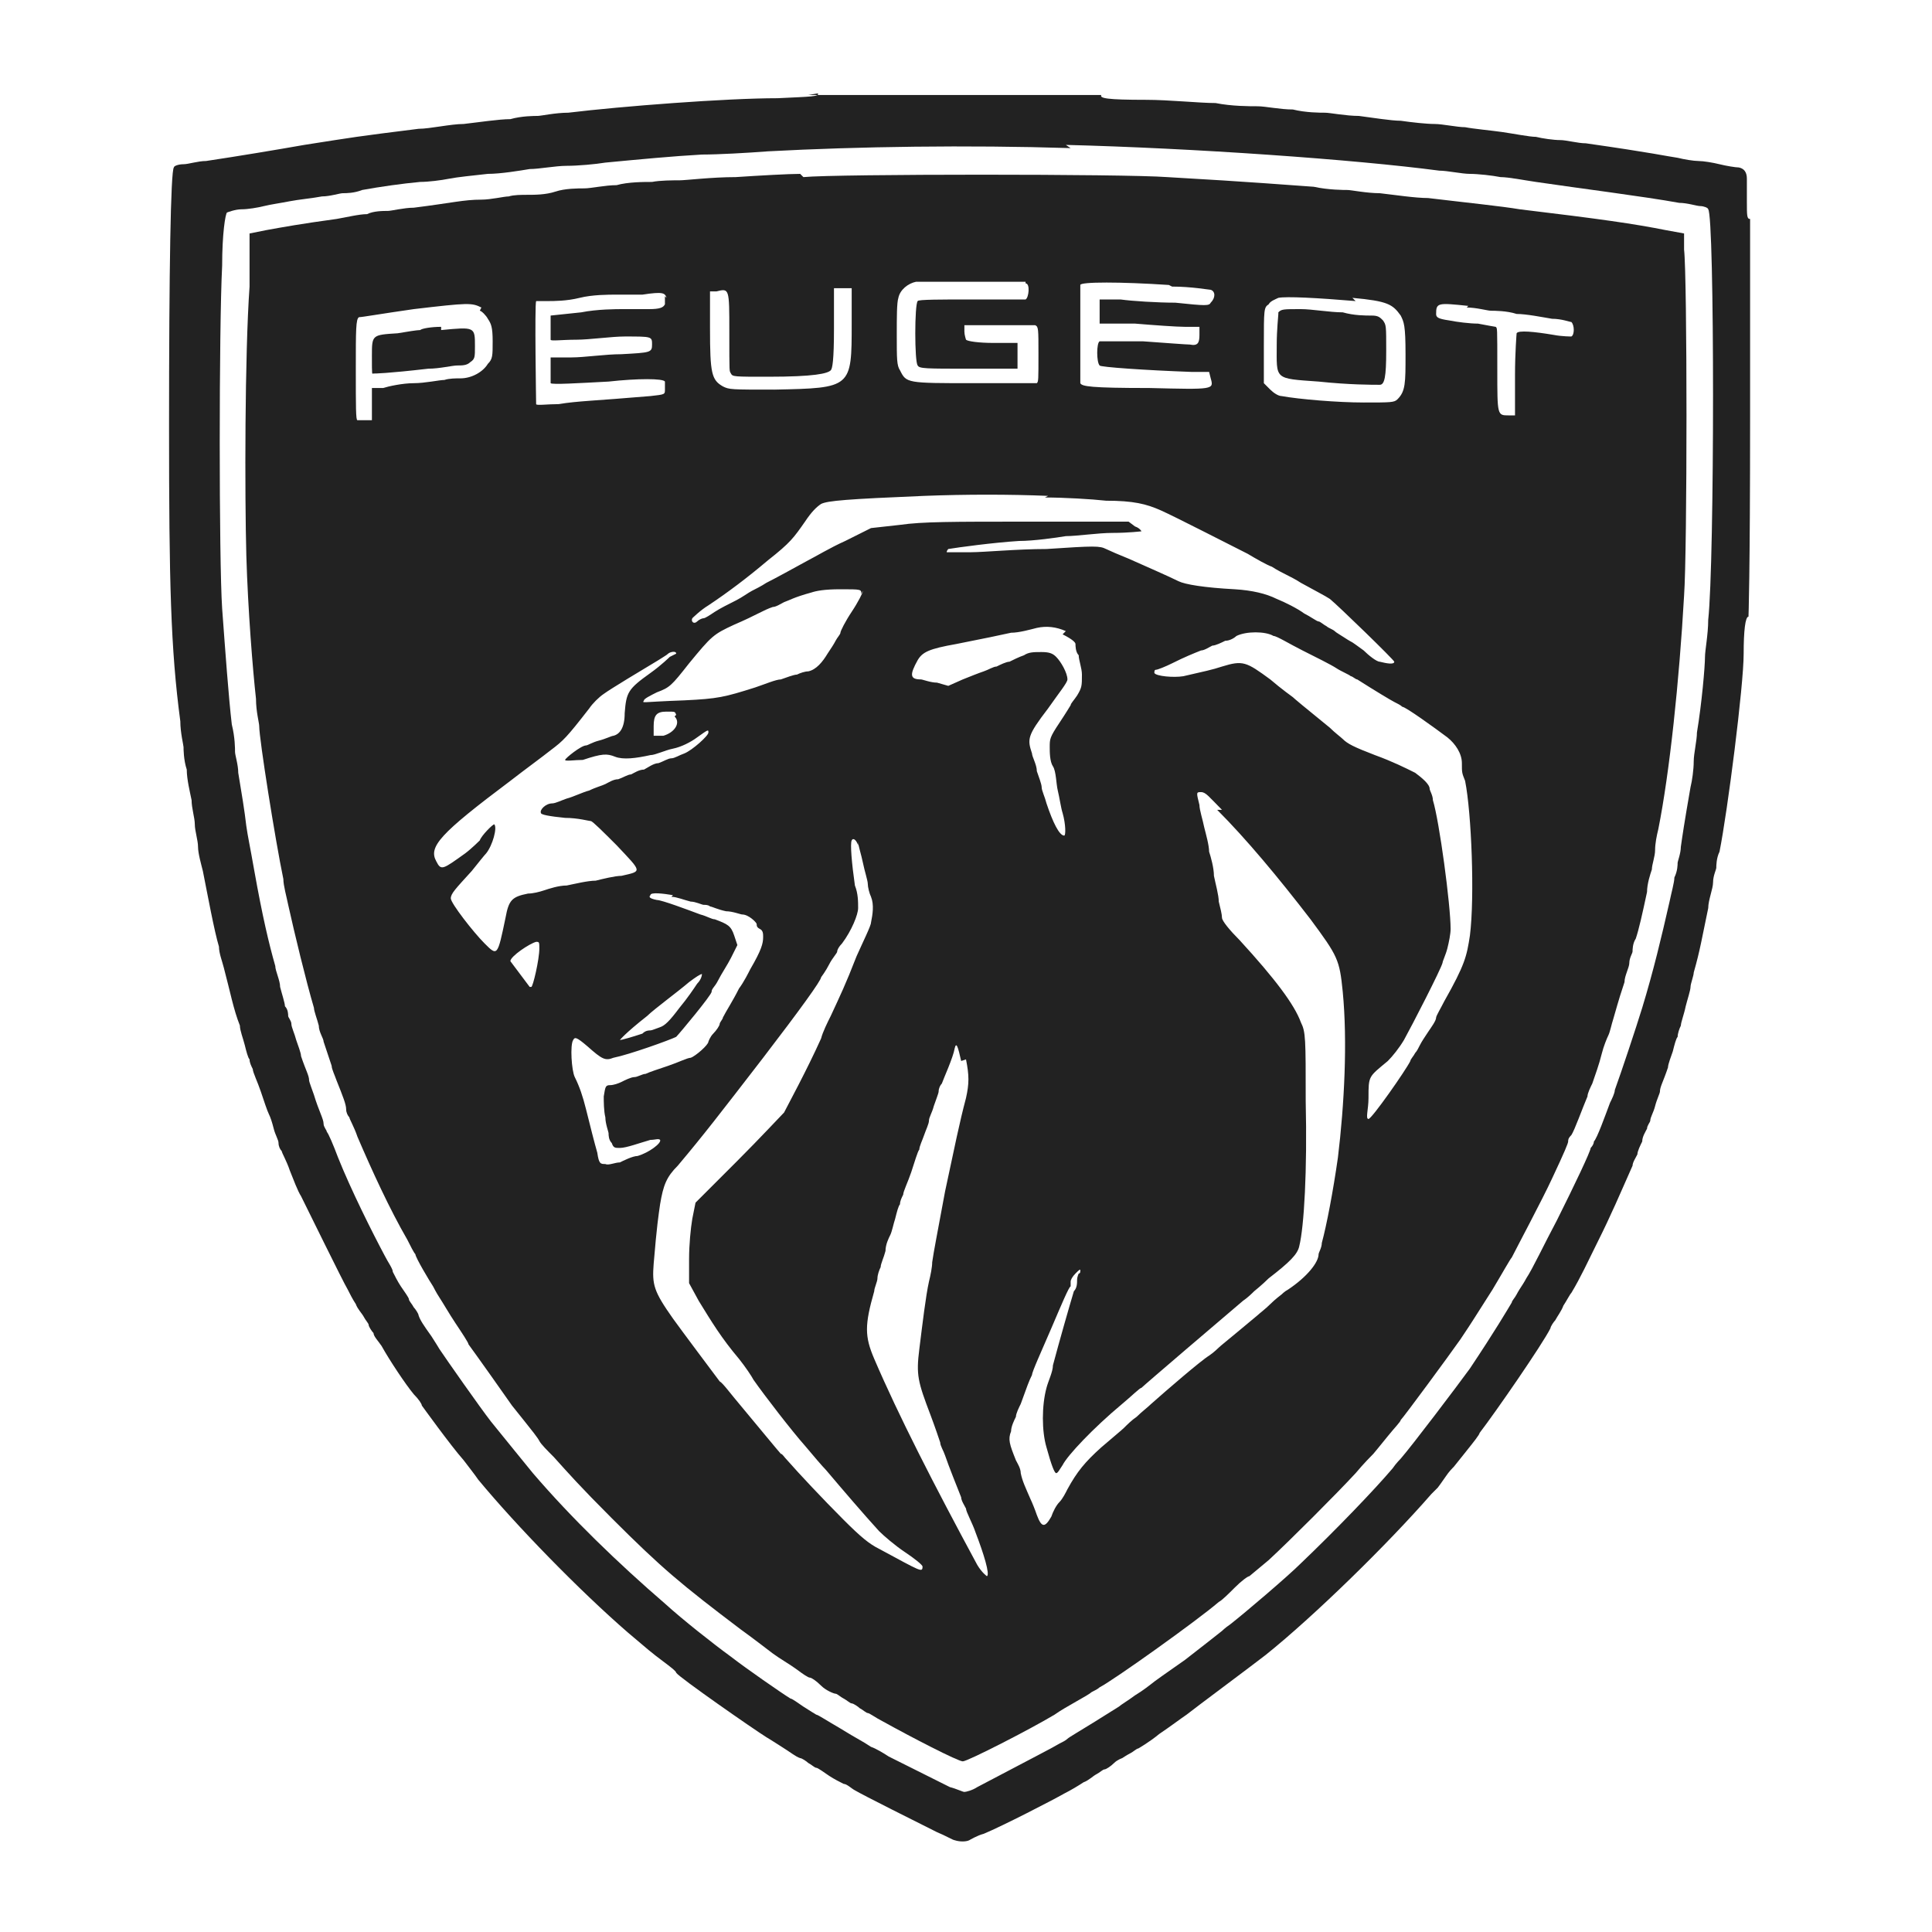
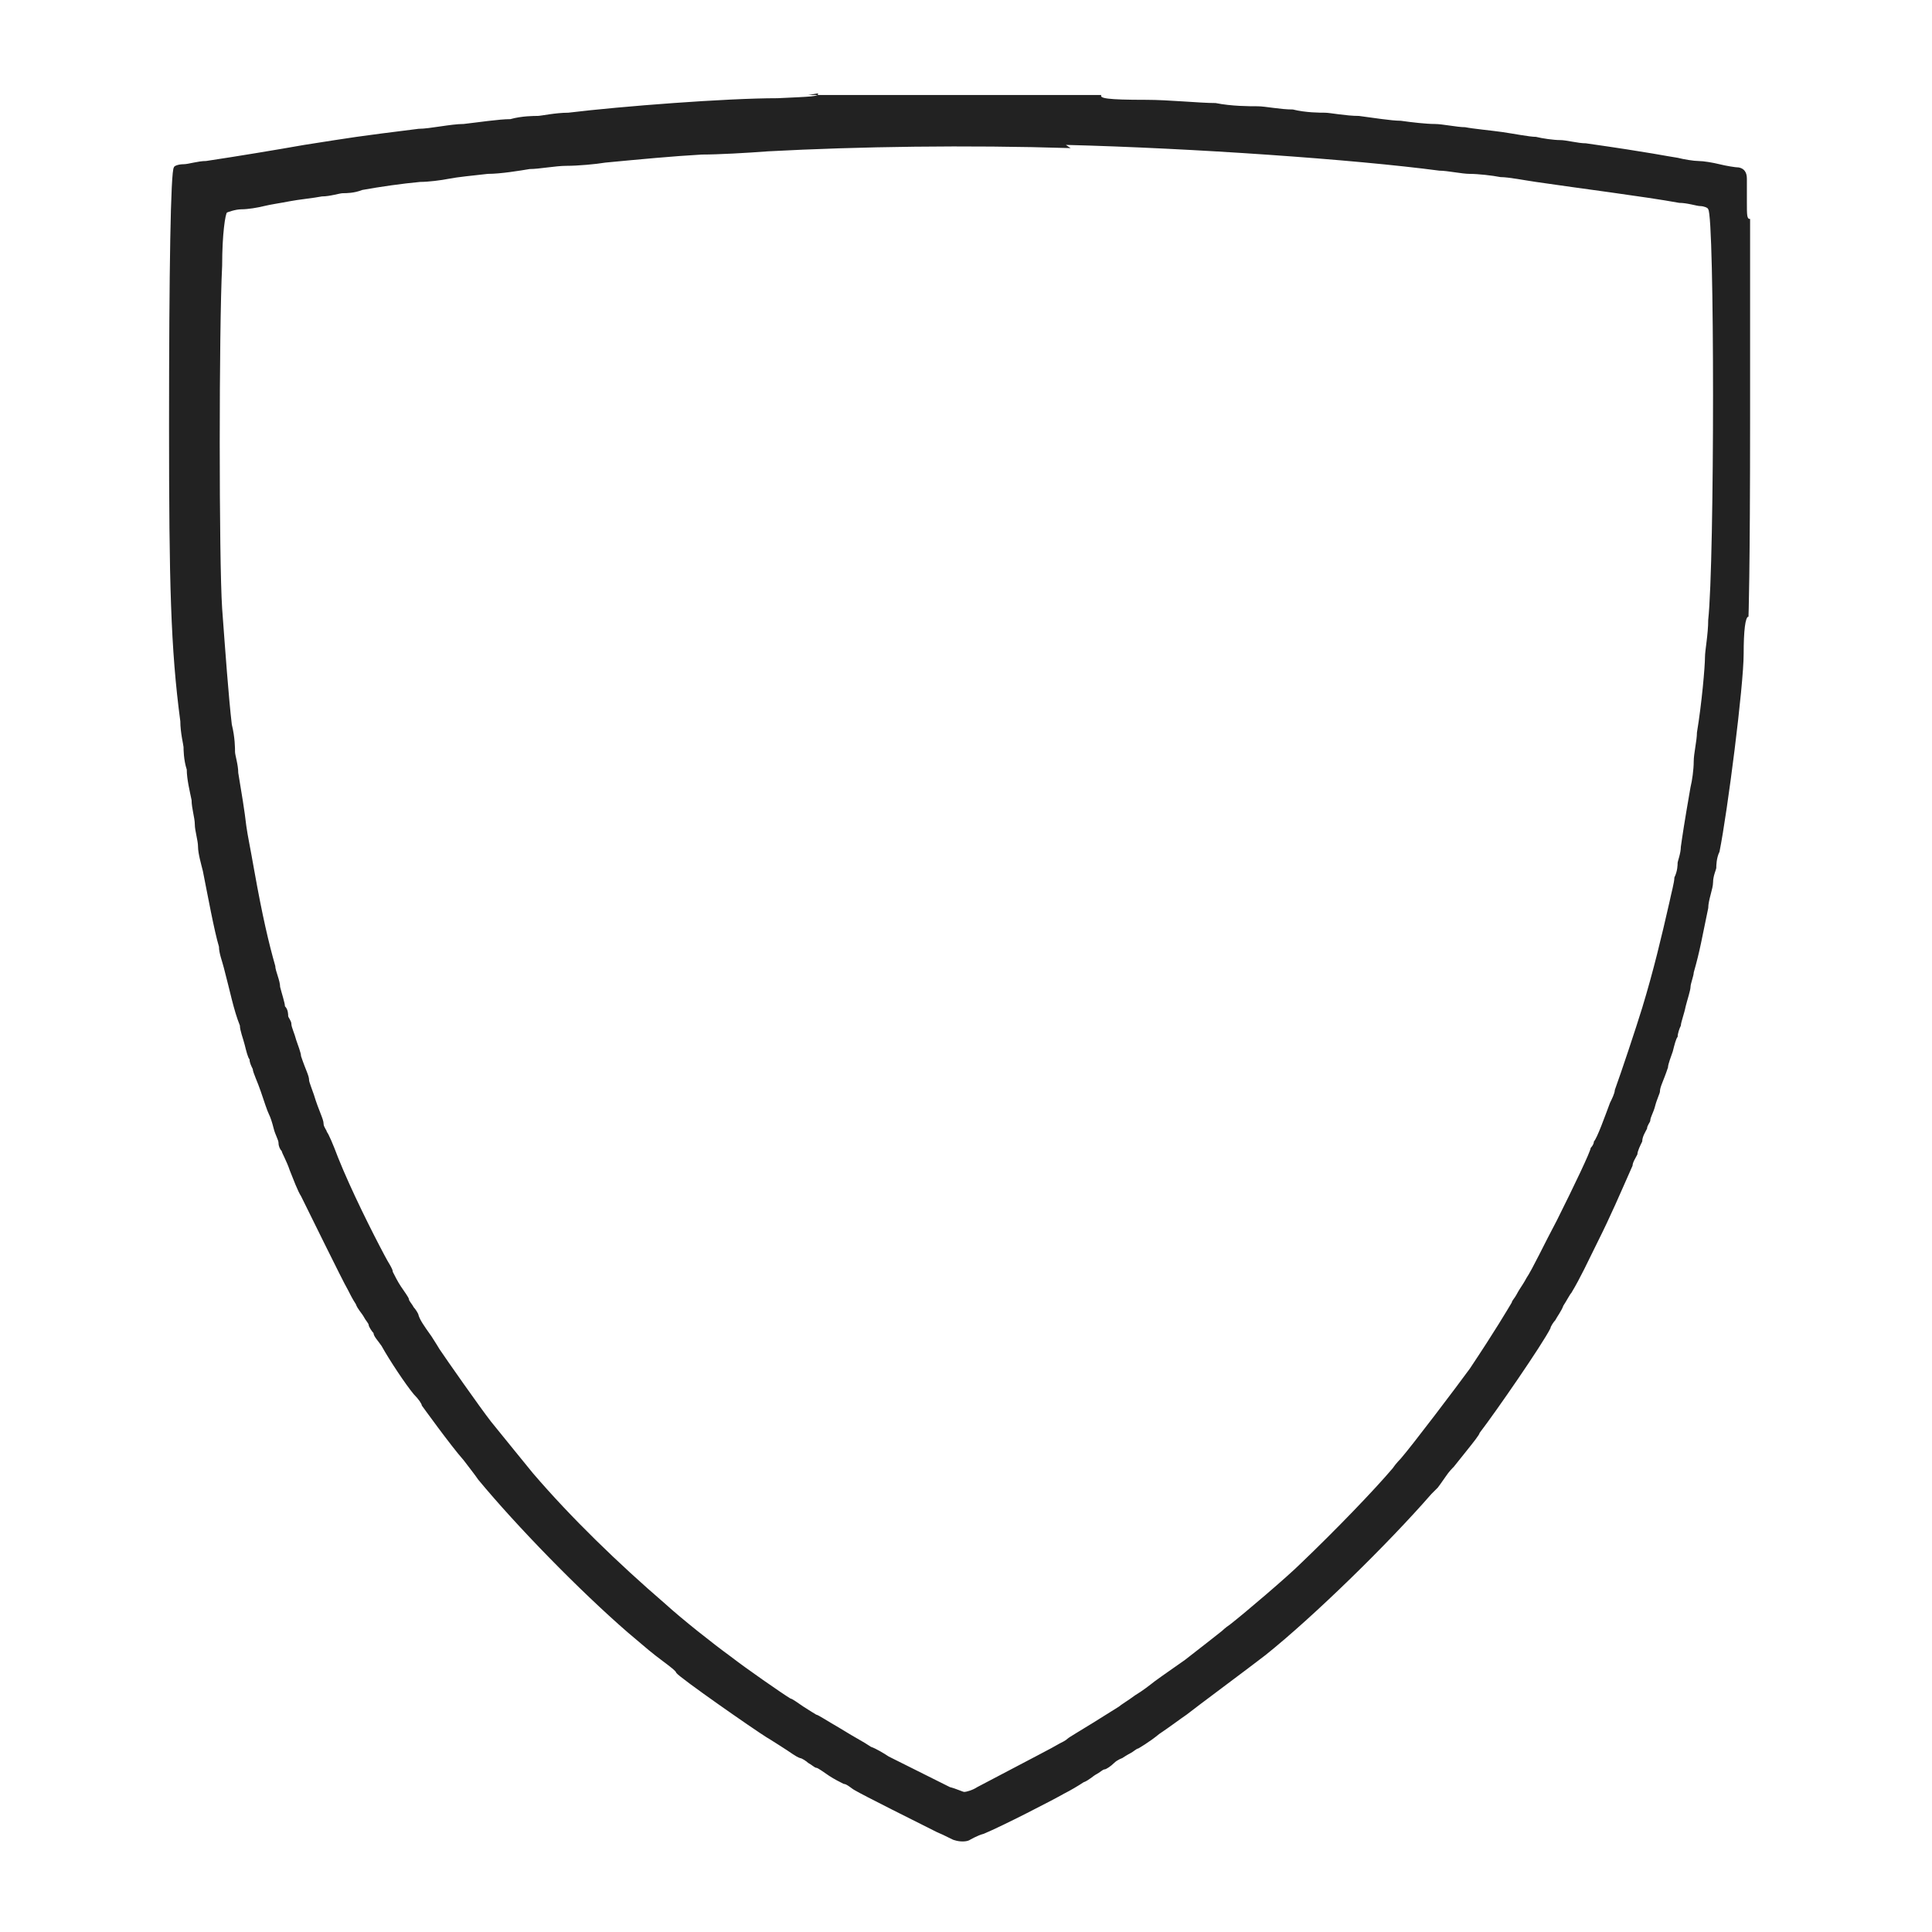
<svg xmlns="http://www.w3.org/2000/svg" id="Calque_1" viewBox="0 0 120 120">
  <defs>
    <style>
      .st0 {
        fill: #222;
      }
    </style>
  </defs>
  <path class="st0" d="M50.8,5.8c.1.2-.4.2-2.5.3-3.2,0-9.7.5-13,.9-.8,0-1.7.2-1.9.2s-1,0-1.7.2c-.7,0-2,.2-2.9.3-.8,0-2.1.3-2.8.3-4,.5-3.9.5-7.1,1-1.7.3-4.1.7-6.1,1-.5,0-1.1.2-1.4.2-.3,0-.6.1-.6.2-.2.2-.3,6.4-.3,16.1s.1,13.8.7,18.3c0,.7.2,1.5.2,1.6s0,.8.2,1.4c0,.6.2,1.4.3,1.9,0,.5.2,1.1.2,1.5,0,.4.2,1,.2,1.4s.2,1.1.3,1.5c.3,1.5.7,3.7,1,4.7,0,.4.2.9.3,1.3.4,1.5.6,2.6,1,3.6,0,.3.2.8.3,1.2s.2.8.3.9c0,.2.1.4.2.6,0,.2.3.8.5,1.4s.4,1.2.5,1.4.2.5.3.9.3.7.3.9c0,.2.1.4.2.5,0,.1.3.6.5,1.2.2.5.5,1.3.7,1.6.4.8,2.6,5.3,2.9,5.8.1.2.3.6.5.9.1.3.4.6.5.8.1.2.3.4.3.5s.2.4.3.5c0,.2.3.5.5.8.5.9,1.5,2.4,2,3,.3.3.5.6.5.7,0,0,1.8,2.5,2.6,3.4.3.4.7.9.9,1.2,2.4,2.9,6.3,6.9,9.3,9.5,1.3,1.1,1.4,1.2,2.2,1.8.4.3.8.6.8.7.2.3,4.8,3.5,5.6,4,0,0,.5.3.8.5.8.5,1,.7,1.3.8.1,0,.4.2.5.3.2.1.4.3.5.3s.5.3.8.5c.3.2.7.4.9.5.2,0,.5.3.7.4.5.3,3.9,2,5.1,2.6.5.2,1,.5,1.1.5.3.1.7.1.9,0,0,0,.5-.3.9-.4,1.2-.5,4.3-2.1,5-2.5.4-.2.9-.5,1.2-.7.3-.1.6-.4.8-.5.2-.1.4-.3.5-.3s.4-.2.6-.4.5-.3.5-.3.3-.2.5-.3c.2-.1.4-.3.5-.3,0,0,.7-.4,1.3-.9.6-.4,1.4-1,1.7-1.2.5-.4,4-3,4.9-3.7,3-2.4,7.6-6.9,10.3-10,.1-.1.3-.3.4-.4,0,0,.3-.4.5-.7.2-.3.4-.5.5-.6,0,0,.4-.5.8-1,.4-.5.8-1,.8-1.1,1-1.3,3.9-5.5,4.4-6.5,0-.1.2-.4.3-.5.1-.2.4-.6.5-.9.2-.3.4-.7.5-.8.6-1,1-1.9,1.6-3.1.9-1.8,1.4-3,2.2-4.8,0-.2.2-.5.3-.7,0-.2.2-.6.3-.8,0-.3.2-.6.3-.8,0-.2.2-.4.2-.5,0-.2.2-.5.3-.9s.3-.8.3-.9c0-.3.2-.6.5-1.5,0-.2.2-.7.3-1,.1-.4.2-.8.3-.9,0-.2.1-.5.2-.7,0-.2.2-.7.3-1.2.1-.4.3-1,.3-1.2,0-.2.2-.7.2-.9.4-1.4.5-2.1.9-4,0-.5.3-1.2.3-1.6s.2-.8.2-.9,0-.6.2-1c.5-2.5,1.5-10.3,1.5-12.3,0-1.4.1-2.3.3-2.3,0,0,.1-2.5.1-12.4s0-12.4,0-12.3c-.2,0-.2-.2-.2-1.1,0-.5,0-1.1,0-1.4q0-.6-.5-.7c-.2,0-.8-.1-1.2-.2s-1-.2-1.3-.2-.9-.1-1.3-.2c-.7-.1-1.5-.3-5.7-.9-.5,0-1.2-.2-1.6-.2-.4,0-1.1-.1-1.5-.2-.4,0-1.4-.2-2.1-.3s-1.8-.2-2.3-.3c-.5,0-1.4-.2-1.9-.2-.5,0-1.4-.1-2.1-.2-.6,0-1.8-.2-2.6-.3-.8,0-1.8-.2-2.1-.2s-1.2,0-2-.2c-.8,0-1.7-.2-2.2-.2s-1.6,0-2.6-.2c-1,0-2.9-.2-4.3-.2-2.5,0-2.9-.1-2.8-.3,0,0-3.7,0-9.1,0s-9.2,0-9.1,0h0ZM66.2,9c7.9.2,17.9.9,23.2,1.6.5,0,1.4.2,1.9.2s1.4.1,1.9.2c.5,0,1.5.2,2.2.3,2.7.4,6.7.9,8.9,1.3.5,0,1.1.2,1.3.2.2,0,.5.1.5.2.4.4.4,21.9,0,25.5,0,.9-.2,1.9-.2,2.3,0,.6-.2,2.9-.5,4.7,0,.5-.2,1.3-.2,1.8s-.1,1.2-.2,1.6c-.4,2.3-.5,3-.6,3.7,0,.4-.2.9-.2,1s0,.5-.2.9c0,.3-.2,1-.3,1.5-.5,2.2-1,4.3-1.7,6.6-.4,1.3-1.3,4-1.7,5.1,0,.2-.2.6-.3.8-.3.8-.8,2.2-1,2.4,0,.2-.2.4-.2.4,0,.2-1,2.3-2.1,4.5-.8,1.5-1.5,3-1.9,3.6-.1.2-.3.5-.3.5,0,0-.2.3-.3.5-.1.2-.3.4-.3.5-.3.5-1,1.7-2.6,4.1-.8,1.1-3.6,4.8-4.3,5.6,0,0-.3.3-.5.6-1.1,1.3-3.5,3.8-5.7,5.9-.8.8-3.5,3.1-4.4,3.8-.3.2-.5.4-.5.4,0,0-1.9,1.5-2.3,1.8-1,.7-2,1.4-2.1,1.5,0,0-.5.4-1,.7-.4.3-.9.6-1,.7,0,0-.8.5-1.6,1-.8.5-1.5.9-1.6,1s-.3.2-.5.3c-.5.3-1.5.8-5.1,2.7-.3.2-.7.3-.8.3s-.5-.2-.9-.3c-1.4-.7-3.2-1.6-3.8-1.9-.3-.2-.8-.5-1.1-.6-.6-.4-.7-.4-2-1.2-.7-.4-1.3-.8-1.4-.8,0,0-.5-.3-.8-.5s-.7-.5-.8-.5c-.5-.3-2.8-1.9-3.7-2.6-1.1-.8-3-2.3-4.1-3.3-2.9-2.5-5.8-5.3-8.2-8.1-.9-1.1-1.3-1.6-2.6-3.2-.7-.9-2.8-3.9-3.2-4.5,0,0-.3-.5-.5-.8-.5-.7-.7-1-.8-1.3,0-.1-.2-.4-.3-.5-.1-.2-.3-.4-.3-.5s-.3-.5-.5-.8c-.2-.3-.4-.7-.5-.9,0-.2-.3-.6-.5-1-.8-1.5-2.1-4.1-2.9-6.1-.3-.8-.6-1.5-.7-1.6,0-.1-.2-.3-.2-.5,0-.3-.3-.8-.6-1.8-.1-.3-.3-.8-.3-.9,0-.3-.2-.6-.5-1.5,0-.2-.2-.7-.3-1-.1-.4-.3-.8-.3-1,0-.2-.2-.4-.2-.5s0-.4-.2-.6c0-.2-.2-.8-.3-1.2,0-.4-.3-1-.3-1.3-.4-1.4-.8-3.1-1.3-5.9-.3-1.7-.4-2.1-.5-2.8-.1-.9-.3-2.1-.5-3.3,0-.5-.2-1.1-.2-1.3s0-.9-.2-1.7c-.2-1.7-.4-4.5-.6-7.2-.2-3-.2-17.4,0-21.3,0-2,.2-3.2.3-3.3,0,0,.5-.2.9-.2.4,0,1-.1,1.4-.2s1.1-.2,1.6-.3,1.5-.2,2-.3c.5,0,1.1-.2,1.3-.2s.7,0,1.2-.2c1.1-.2,2.5-.4,3.6-.5.5,0,1.3-.1,1.8-.2s1.5-.2,2.4-.3c.8,0,2-.2,2.6-.3.6,0,1.6-.2,2.3-.2.7,0,1.8-.1,2.4-.2,2.1-.2,4.2-.4,6-.5,1,0,2.8-.1,4.1-.2,5.6-.3,12.4-.4,18.8-.2h0Z" />
-   <path class="st0" d="M49.7,10.8c-.7,0-2.5.1-4,.2-1.5,0-3.1.2-3.5.2s-1.2,0-1.7.1c-.5,0-1.5,0-2.2.2-.7,0-1.6.2-2,.2s-1.2,0-1.8.2-1.3.2-1.7.2-.9,0-1.2.1c-.3,0-1.1.2-1.7.2-1.1,0-1.8.2-4.2.5-.6,0-1.4.2-1.6.2-.3,0-.9,0-1.3.2-.5,0-1.3.2-1.9.3-2.2.3-3.3.5-4.4.7l-1,.2v3.3c-.3,4.2-.3,13-.2,16.7.1,3.4.4,7.1.6,8.9,0,.8.2,1.5.2,1.7,0,.8,1,7.1,1.5,9.5,0,.4.2,1.1.3,1.6.4,1.8,1.1,4.7,1.6,6.4,0,.2.2.7.3,1.1,0,.4.3.8.3,1,.3.9.4,1.2.5,1.5,0,.2.2.6.3.9.4,1,.6,1.5.6,1.8,0,.2.1.4.2.5,0,.1.3.6.5,1.2.9,2.1,2,4.5,3.1,6.4.2.4.4.8.5.9,0,.2.9,1.7,1.1,2,0,0,.2.4.4.7s.6,1,1,1.6c.4.6.8,1.2.8,1.3.3.4,2.5,3.5,2.7,3.8,0,0,.4.5.8,1s.8,1,.9,1.2.5.6.9,1c.9,1,1.6,1.8,3.6,3.8,3.1,3.1,4.3,4.1,8,6.9.7.5,1.6,1.2,2,1.5.4.3,1.1.7,1.5,1,.4.3.7.5.8.5s.4.2.7.5.8.5.9.5.3.2.5.3c.2.1.4.3.5.3s.4.2.5.3c.2.1.4.3.5.3.1,0,.5.3.9.5,1.8,1,4.7,2.5,5,2.5s4.2-2,5.7-2.9c.7-.5,2.1-1.2,2.3-1.4.2-.1.4-.2.5-.3.8-.4,6-4.1,7.4-5.3.2-.1.6-.5,1-.9.4-.4.8-.7.9-.7,0,0,.6-.5,1.2-1,1.3-1.2,4.2-4.1,5.4-5.4.5-.6,1-1.1,1.1-1.2,0,0,.5-.6.9-1.1.4-.5.8-.9.8-1,.2-.2,3-4,3.7-5,.8-1.2.6-.9,2-3.1.6-1,1.1-1.9,1.2-2,.3-.6,1.9-3.6,2.5-4.9.8-1.7,1-2.2,1-2.3s0-.2.2-.4c.2-.3.7-1.7,1-2.4,0-.2.2-.6.3-.8.2-.6.4-1.1.6-1.9.1-.4.3-.9.4-1.1s.2-.7.3-1c.4-1.4.5-1.7.7-2.3,0-.4.3-.9.3-1.2,0-.3.2-.6.2-.7s0-.5.2-.8c.2-.6.4-1.5.7-2.9,0-.5.2-1.1.3-1.4,0-.3.2-.8.2-1.2,0-.4.1-.9.2-1.3.7-3.5,1.3-9.2,1.6-14.5.2-2.8.2-19.8,0-21.5v-1c0,0-1.1-.2-1.1-.2-2-.4-4.1-.7-9.1-1.3-1.2-.2-3.2-.4-5.7-.7-.8,0-2.1-.2-3-.3-.8,0-1.8-.2-2-.2s-1.2,0-2.1-.2c-1.5-.1-3.8-.3-9.1-.6-2.6-.2-20.6-.2-22.6,0ZM63.7,17.6c.3,0,.2.9,0,1-.1,0-1.6,0-3.4,0s-3.3,0-3.3.1c-.2.2-.2,3.8,0,4,.1.2.5.2,3.2.2h3v-1.6h-1.5c-.9,0-1.6-.1-1.7-.2,0,0-.1-.3-.1-.5v-.4s2.1,0,2.1,0c1.3,0,2.1,0,2.3,0,.2.1.2.2.2,1.8s0,1.7-.1,1.8c0,0-1.8,0-3.9,0-4.2,0-4.2,0-4.6-.8-.2-.3-.2-.7-.2-2.2,0-1.1,0-2,.1-2.3.1-.5.6-.9,1.1-1,.5,0,6.6,0,6.8,0h0ZM52.9,20.1c0,4,0,4-4.8,4.1-2.7,0-2.8,0-3.2-.2-.7-.4-.8-.8-.8-3.6v-2.3s.4,0,.4,0c.8-.2.8-.2.8,2.5s0,2.4.1,2.6c.1.2.2.2,2.3.2,2.9,0,3.7-.2,3.9-.4.1-.1.2-.6.2-2.6s0-2.5,0-2.5.3,0,.6,0h.5s0,2.4,0,2.4ZM72.8,17.8c1.2,0,2.3.2,2.4.2.3.1.3.5,0,.8-.1.2-.3.2-2.2,0-1.1,0-2.7-.1-3.4-.2h-1.3s0,1.5,0,1.5h2.2c1.2.1,2.6.2,3.1.2h.9c0,0,0,.5,0,.5,0,.5-.1.7-.6.6-.2,0-1.5-.1-2.9-.2-2,0-2.5,0-2.7,0-.2.1-.2,1.3,0,1.5,0,.1,2.9.3,5.7.4h1.1s.1.4.1.4c.2.7.2.7-3.8.6-3.7,0-4.2-.1-4.3-.3,0,0,0-4.6,0-6.1,0-.2,2.5-.2,5.5,0h0ZM41.3,18.4c0,.2,0,.4,0,.5-.1.2-.3.3-1,.3-.5,0-1.2,0-1.6,0-.4,0-1.6,0-2.6.2l-1.9.2v.7c0,.4,0,.7,0,.8s.7,0,1.6,0c.8,0,2.2-.2,3-.2,1.7,0,1.7,0,1.7.5,0,.5-.1.5-1.9.6-1,0-2.3.2-3.1.2h-1.3c0,.1,0,.8,0,.8,0,.4,0,.8,0,.8.1.1,1.7,0,3.6-.1,1.8-.2,3.4-.2,3.5,0,0,0,0,.3,0,.5,0,.3,0,.3-.9.4-3.5.3-4.5.3-5.7.5-.7,0-1.4.1-1.4,0,0,0-.1-6.2,0-6.4,0,0,.3,0,.7,0s1.2,0,2-.2,1.8-.2,2.3-.2c.5,0,1.2,0,1.6,0,1.3-.2,1.4-.1,1.5.2h0ZM84,18.5c2.2.2,2.5.4,3,1.1.2.4.3.6.3,2.4s0,2.3-.5,2.8c-.2.2-.4.2-2.1.2-1.6,0-4-.2-5.1-.4-.2,0-.5-.2-.7-.4l-.4-.4v-2.3c0-2.3,0-2.4.3-2.6.1-.2.4-.3.6-.4.5-.1,2.4,0,4.8.2h0ZM91.1,19.1c.6,0,1.3.2,1.5.2s1,0,1.6.2c.6,0,1.6.2,2.2.3.6,0,1.1.2,1.2.2.2.2.2.8,0,.9,0,0-.6,0-1.1-.1-1.2-.2-2.2-.3-2.3-.1,0,0-.1,1.2-.1,2.6v2.5s-.4,0-.4,0c-.7,0-.7,0-.7-2.8s0-2.6-.1-2.7c0,0-.6-.1-1.1-.2-.5,0-1.3-.1-1.8-.2-.7-.1-.8-.2-.8-.4,0-.7.1-.7,2-.5h0ZM29.8,19.3c.1,0,.4.3.5.5.2.3.3.5.3,1.4s0,1.1-.3,1.4c-.3.5-1,.9-1.7.9-.3,0-.7,0-1,.1-.3,0-1.2.2-1.9.2-.7,0-1.6.2-1.9.3h-.7c0,.1,0,1.1,0,1.1v.9c0,0-.4,0-.4,0-.2,0-.5,0-.5,0-.1,0-.1-.8-.1-3.2s0-3.1.2-3.2c.2,0,1.3-.2,3.4-.5,3.4-.4,3.6-.4,4.2-.1h0ZM64.9,30.9c1.2,0,2.9.1,3.8.2,1.7,0,2.5.2,3.4.6.9.4,4.4,2.2,5.4,2.7.5.3,1.2.7,1.5.8.3.2.7.4.9.5.2.1.6.3.9.5.9.5,1.5.8,1.8,1,.5.4,4,3.8,4,3.9,0,.2-.5.1-.9,0-.2,0-.7-.4-1-.7-.4-.3-.7-.5-.7-.5s-.2-.1-.5-.3-.5-.3-.6-.4-.4-.2-.5-.3c-.2-.1-.4-.3-.5-.3s-.5-.3-.9-.5c-.4-.3-1.2-.7-1.7-.9q-1-.5-2.6-.6c-1.9-.1-3.1-.3-3.5-.5-.6-.3-2.2-1-3.1-1.4-.5-.2-1.2-.5-1.4-.6-.4-.2-.7-.2-3.7,0-1.8,0-3.9.2-4.7.2-.9,0-1.4,0-1.5,0,0,0,0-.1.1-.2.6-.1,2.8-.4,4.4-.5.9,0,2.3-.2,2.9-.3.7,0,2-.2,2.9-.2,1,0,1.8-.1,1.8-.1,0,0-.1-.2-.4-.3l-.4-.3h-6.2c-4.8,0-6.6,0-8,.2l-1.8.2-1.6.8c-.9.4-1.9,1-2.3,1.2-1.1.6-2,1.1-2.6,1.4-.3.2-.7.4-.9.5-.2.1-.6.4-1,.6-.4.2-1,.5-1.3.7-.3.2-.6.4-.7.4s-.3.1-.4.2c-.2.2-.4,0-.3-.2,0,0,.5-.5,1-.8,1.2-.8,2.4-1.7,3.7-2.8,1.4-1.1,1.6-1.4,2.3-2.4.4-.6.7-.9,1-1.1.4-.2,1.6-.3,6.4-.5,2.6-.1,5.3-.1,7.7,0h0ZM53.6,36.7c0,.1-.3.7-.7,1.3s-.7,1.2-.7,1.3-.2.3-.3.5c-.1.2-.3.5-.5.8-.3.5-.7,1-1.2,1.1-.2,0-.5.1-.7.2-.2,0-.7.2-1,.3-.3,0-1,.3-1.6.5-1.9.6-2.3.7-4.4.8-2.8.1-2.6.2-2.5,0,0-.1.4-.3.8-.5.8-.3.9-.4,2-1.8,1.4-1.7,1.5-1.8,2.8-2.4,1.4-.6,1.8-.9,2.4-1.1.2,0,.5-.2.7-.3.3-.1.6-.3,1.7-.6.3-.1.8-.2,1.8-.2,1.3,0,1.3,0,1.3.3h0ZM66,39.4c.6.3.8.5.8.6s0,.5.2.7c0,.3.2.8.2,1.2,0,.7,0,.8-.3,1.3-.2.3-.4.5-.4.6,0,0-.3.5-.7,1.1-.6.9-.6,1-.6,1.5,0,.3,0,.9.2,1.2s.2,1.1.3,1.5.2,1.1.3,1.4c.2.7.2,1.4.1,1.4-.3,0-.7-.8-1.1-2-.1-.4-.3-.8-.3-1s-.2-.7-.3-1c0-.4-.3-.9-.3-1.1-.3-.9-.3-1.1,1-2.8.7-1,1.2-1.6,1.2-1.8,0-.4-.4-1.1-.7-1.4-.2-.2-.4-.3-.9-.3s-.8,0-1.1.2c-.3.1-.7.3-.9.4-.2,0-.6.2-.8.3-.2,0-.5.2-.8.3s-.8.3-1.3.5l-.9.4-.7-.2c-.4,0-.9-.2-1-.2-.7,0-.7-.3-.2-1.2.3-.5.7-.7,2.4-1,2-.4,2.5-.5,3.4-.7.5,0,1.2-.2,1.6-.3q.9-.2,1.8.2h0ZM79.1,39.5c.2,0,1,.5,1.8.9.8.4,1.8.9,2.1,1.1s.8.4.9.5c.1,0,.3.2.4.2,1.1.7,2.1,1.3,2.3,1.4.2.1.4.2.5.3.2,0,2,1.3,2.8,1.9.5.4.9,1,.9,1.6s0,.6.2,1.1c.4,2,.6,7.2.3,9.6-.2,1.3-.3,1.8-1.6,4.1-.2.4-.5.9-.5,1,0,.2-.3.6-.5.9-.2.3-.4.6-.5.8s-.2.4-.3.5c-.1.2-.3.4-.3.5-.3.6-2.4,3.6-2.6,3.6s0-.6,0-1.3c0-1.4,0-1.3,1.2-2.3.3-.3.7-.8,1-1.3.5-.9,2.3-4.4,2.4-4.8,0-.1.2-.5.3-.9.1-.4.2-.9.2-1.2,0-1.5-.7-6.7-1.1-8,0-.3-.2-.6-.2-.7,0-.3-.5-.7-.9-1-.6-.3-1.4-.7-2.5-1.1-1.3-.5-1.7-.7-2-1-.1-.1-.5-.4-.8-.7-1.6-1.3-2.2-1.8-2.3-1.9,0,0-.7-.5-1.4-1.1-1.5-1.1-1.7-1.2-3-.8-.6.2-1.1.3-2.4.6-.6.1-1.7,0-1.8-.2,0-.1,0-.2.1-.2.1,0,.6-.2,1-.4.8-.4,1.3-.6,1.8-.8.2,0,.5-.2.7-.3.2,0,.6-.2.8-.3.3,0,.6-.2.7-.3.6-.3,1.8-.3,2.3,0h0ZM41.6,40.8s-.5.5-1.2,1c-1.4,1-1.5,1.2-1.6,2.5,0,.9-.3,1.3-.7,1.4-.1,0-.5.2-.9.3s-.7.3-.8.3c-.3,0-1.3.8-1.3.9s.6,0,1.1,0c1.2-.4,1.5-.4,2-.2.5.2,1.3.1,2.2-.1.3,0,.9-.3,1.4-.4.5-.1,1.1-.4,1.5-.7.7-.5.7-.5.7-.3s-1,1.1-1.5,1.3c-.3.1-.6.3-.8.3-.2,0-.5.2-.8.3-.3,0-.7.3-.9.4-.3,0-.6.2-.8.3-.2,0-.5.2-.8.3-.3,0-.6.2-.8.3s-.6.2-1,.4c-.4.1-1,.4-1.4.5-.3.1-.7.3-.9.3-.4,0-.8.4-.7.6,0,.1.5.2,1.5.3.8,0,1.5.2,1.6.2s.8.7,1.6,1.5c1.6,1.7,1.6,1.6.3,1.9-.4,0-1.2.2-1.6.3-.5,0-1.3.2-1.8.3-.5,0-1.1.2-1.4.3s-.7.2-1,.2c-1,.2-1.2.4-1.4,1.5-.5,2.4-.5,2.4-1.3,1.6-.7-.7-2.1-2.5-2.1-2.8s.3-.6,1.3-1.7c.4-.5.8-1,.9-1.1.4-.5.7-1.6.5-1.8-.1,0-.8.7-.9,1,0,0-.5.5-.9.8-1.4,1-1.5,1.1-1.8.5-.5-.9.2-1.7,4.6-5,.9-.7,2-1.5,2.5-1.9.8-.6,1-.8,2.4-2.6.2-.3.6-.7.9-.9.4-.3,2.4-1.5,3.4-2.1.3-.2.5-.3.6-.4.1-.1.5-.2.5,0h0ZM41.9,44.5c.4.4,0,1-.7,1.2-.3,0-.6,0-.6,0s0-.3,0-.6c0-.7.2-.9.8-.9s.5,0,.6.2h0ZM75.6,50.3c1.8,1.8,3.8,4.2,5.8,6.8,1.7,2.3,1.8,2.5,2,4.5.3,3.1.1,7-.3,10.3-.3,2.1-.7,4.2-1,5.3,0,.3-.2.6-.2.7,0,.5-.7,1.4-1.9,2.2-.2.1-.4.3-.4.3s-.4.3-.7.6-.7.6-.8.7c0,0-.6.5-1.2,1s-1.1.9-1.2,1c0,0-.3.3-.6.5-.5.3-2.7,2.2-3.6,3-.2.2-.6.5-.9.8-.3.2-.6.5-.8.7-.1.1-.7.6-1.4,1.2-1,.9-1.5,1.5-2.1,2.6-.1.2-.3.6-.5.8s-.4.6-.5.9c-.4.7-.6.7-.9-.1-.1-.3-.3-.8-.4-1-.3-.7-.5-1.1-.6-1.6,0-.3-.2-.6-.3-.8-.4-1-.5-1.3-.3-1.8,0-.3.2-.7.3-.9,0-.2.2-.6.3-.8.4-1.1.5-1.4.7-1.8,0-.2.6-1.5,1.2-2.9.6-1.4,1.1-2.6,1.2-2.6,0,0,0-.2,0-.3s.1-.3.3-.5c.2-.2.3-.3.3-.2s0,.2-.1.2c0,0-.1.2-.1.4s0,.5-.2.7c-.3,1-.9,3.1-1.3,4.6,0,.4-.3,1-.4,1.4-.3,1.1-.3,2.7,0,3.7.3,1.1.5,1.6.6,1.6s.2-.2.4-.5c.3-.6,1.9-2.3,3.7-3.8.6-.5,1.1-1,1.2-1,.2-.2,5-4.3,6.3-5.4.3-.2.6-.5.7-.6,0,0,.5-.4.9-.8,1.3-1,1.8-1.5,1.9-2,.3-1.2.5-4.7.4-9,0-3.9,0-4.3-.3-4.9-.4-1.1-1.6-2.7-3.8-5.1-.6-.6-1.1-1.2-1.1-1.4,0-.2-.1-.6-.2-1,0-.4-.2-1.1-.3-1.6,0-.5-.2-1.2-.3-1.5,0-.4-.2-1.1-.3-1.5-.1-.5-.3-1.1-.3-1.4-.2-.8-.2-.8.1-.8s.5.3,1.3,1.1h0ZM53.3,52.3c0,.2.2.8.3,1.3.1.5.3,1.1.3,1.3,0,.2.1.6.2.8.2.5.1,1.1,0,1.6,0,.2-.5,1.2-.9,2.1-.7,1.8-1,2.4-1.6,3.7-.2.4-.5,1-.6,1.4-.9,2-2.1,4.2-2.3,4.6-.2.2-1.5,1.6-2.9,3l-2.6,2.6-.2,1c-.1.6-.2,1.6-.2,2.5v1.5s.6,1.1.6,1.1c.8,1.3,1.4,2.3,2.5,3.6.4.5.8,1.1.9,1.3.7,1,2.4,3.2,3.2,4.1.5.6,1.1,1.3,1.3,1.5,1.1,1.3,2.3,2.7,3.3,3.8.3.3,1,.9,1.6,1.3s1.1.8,1.1.9c0,.4-.1.3-2.7-1.1-.6-.3-1.1-.7-2.2-1.8-1.3-1.3-2.8-2.9-3.5-3.7-.2-.2-.3-.4-.4-.4-.1-.1-1.5-1.8-2.5-3-.6-.7-1.1-1.4-1.3-1.5-.3-.4-2.4-3.2-2.9-3.9-1.2-1.7-1.3-2.1-1.2-3.4.2-2.4.3-3,.4-3.7.2-1.2.4-1.7,1.1-2.4,1.6-1.9,2.6-3.2,5.3-6.7,2.3-3,3.6-4.8,3.6-5,0,0,.3-.4.5-.8s.5-.7.5-.8.1-.3.3-.5c.6-.8,1-1.8,1-2.2s0-.9-.2-1.4c-.2-1.4-.3-2.6-.2-2.8.1-.2.3,0,.4.3h0ZM41.7,55.7c.3,0,.8.2,1.2.3.3,0,.7.2.8.2s.3,0,.4.1c.1,0,.5.2,1,.3.4,0,.9.2,1,.2.4,0,.9.5.9.6s0,.2.2.3.2.3.2.5c0,.4-.1.8-.8,2-.1.2-.4.8-.7,1.2-.4.8-.8,1.4-1,1.8,0,.1-.2.3-.2.4s-.2.4-.4.6-.3.5-.3.5c0,.2-.8.9-1.1,1-.2,0-.8.3-1.4.5s-1.2.4-1.4.5c-.2,0-.5.2-.7.2-.2,0-.6.2-.8.3s-.5.2-.7.2c-.3,0-.3.1-.4.7,0,.3,0,.9.1,1.3,0,.4.2.9.2,1s0,.4.2.6c.1.3.2.3.5.3.4,0,1.2-.3,1.9-.5.3,0,.5-.1.6,0,.1.2-.7.8-1.4,1-.3,0-.9.3-1.1.4-.3,0-.7.2-.9.1-.3,0-.4,0-.5-.7-.2-.7-.4-1.5-.7-2.7-.2-.8-.4-1.4-.7-2-.2-.4-.3-2-.1-2.3.1-.2.2-.2.9.4.9.8,1.1.9,1.6.7,1-.2,3.5-1.1,3.9-1.3.2-.2,2.2-2.6,2.2-2.8s.2-.3.4-.7c.2-.4.6-1,.8-1.4l.4-.8-.2-.6c-.2-.6-.4-.7-1.2-1-.2,0-.5-.2-.9-.3-.8-.3-2.4-.9-2.7-.9-.5-.1-.5-.2-.4-.3,0-.2.8-.1,1.4,0h0ZM33.5,58.9c0,.7-.4,2.4-.5,2.4s-.1,0-.1,0-.3-.4-.6-.8c-.3-.4-.6-.8-.6-.8,0-.3,1.2-1.1,1.6-1.2.2,0,.2,0,.2.5ZM43.3,61.1c-.2.3-.6.9-1.1,1.5-.6.8-.9,1.1-1.2,1.2-.3.1-.5.2-.6.2s-.3,0-.5.2c-.6.2-1.3.4-1.4.4,0,0,.3-.4,1.7-1.5.4-.4,1.9-1.5,2.6-2.1.4-.3.7-.5.8-.5,0,0,0,.3-.3.6h0ZM60,65.8c.2,1,.2,1.5,0,2.4-.4,1.5-.7,3-1.3,5.8-.5,2.7-.7,3.7-.8,4.4,0,.3-.1.8-.2,1.2-.2.9-.4,2.6-.6,4.2-.2,1.6-.1,2,.7,4.1.3.8.5,1.4.6,1.7,0,.2.2.5.3.8.2.6.8,2.1,1,2.6,0,.2.2.5.3.7,0,.2.4.9.6,1.5.5,1.3.9,2.6.7,2.7,0,0-.3-.2-.6-.7-2.7-5-4.9-9.3-6.4-12.8-.6-1.4-.6-2.1,0-4.2,0-.2.2-.6.2-.8s.1-.5.2-.7c0-.2.2-.6.3-1,0-.4.2-.8.3-1s.2-.7.3-1c.1-.4.2-.8.3-.9,0-.2.1-.4.2-.6,0-.2.3-.8.5-1.4.2-.6.4-1.3.5-1.4,0-.2.2-.6.3-.9.1-.3.3-.7.3-.9s.2-.5.3-.9c.1-.3.3-.8.3-.9,0-.2.1-.4.2-.5.1-.3.7-1.6.8-2.2.1-.4.2-.1.4.8h0Z" />
-   <path class="st0" d="M79.4,19.5c0,.1-.1,1-.1,1.9,0,2.2-.2,2.1,2.6,2.3,1.9.2,3.3.2,3.8.2.3,0,.4-.5.4-2.1s0-1.6-.2-1.9c-.2-.2-.3-.3-.7-.3s-1.1,0-1.8-.2c-.8,0-1.9-.2-2.6-.2-1.1,0-1.2,0-1.4.2h0ZM27.4,20.3c-.6,0-1.2.1-1.3.2-.2,0-.8.1-1.4.2-1.6.1-1.6.1-1.6,1.4s0,1.1.1,1.1c.1,0,.8,0,3.4-.3.7,0,1.5-.2,1.8-.2s.6,0,.8-.2c.3-.2.3-.3.3-1,0-1.2,0-1.2-2.1-1h0Z" />
</svg>